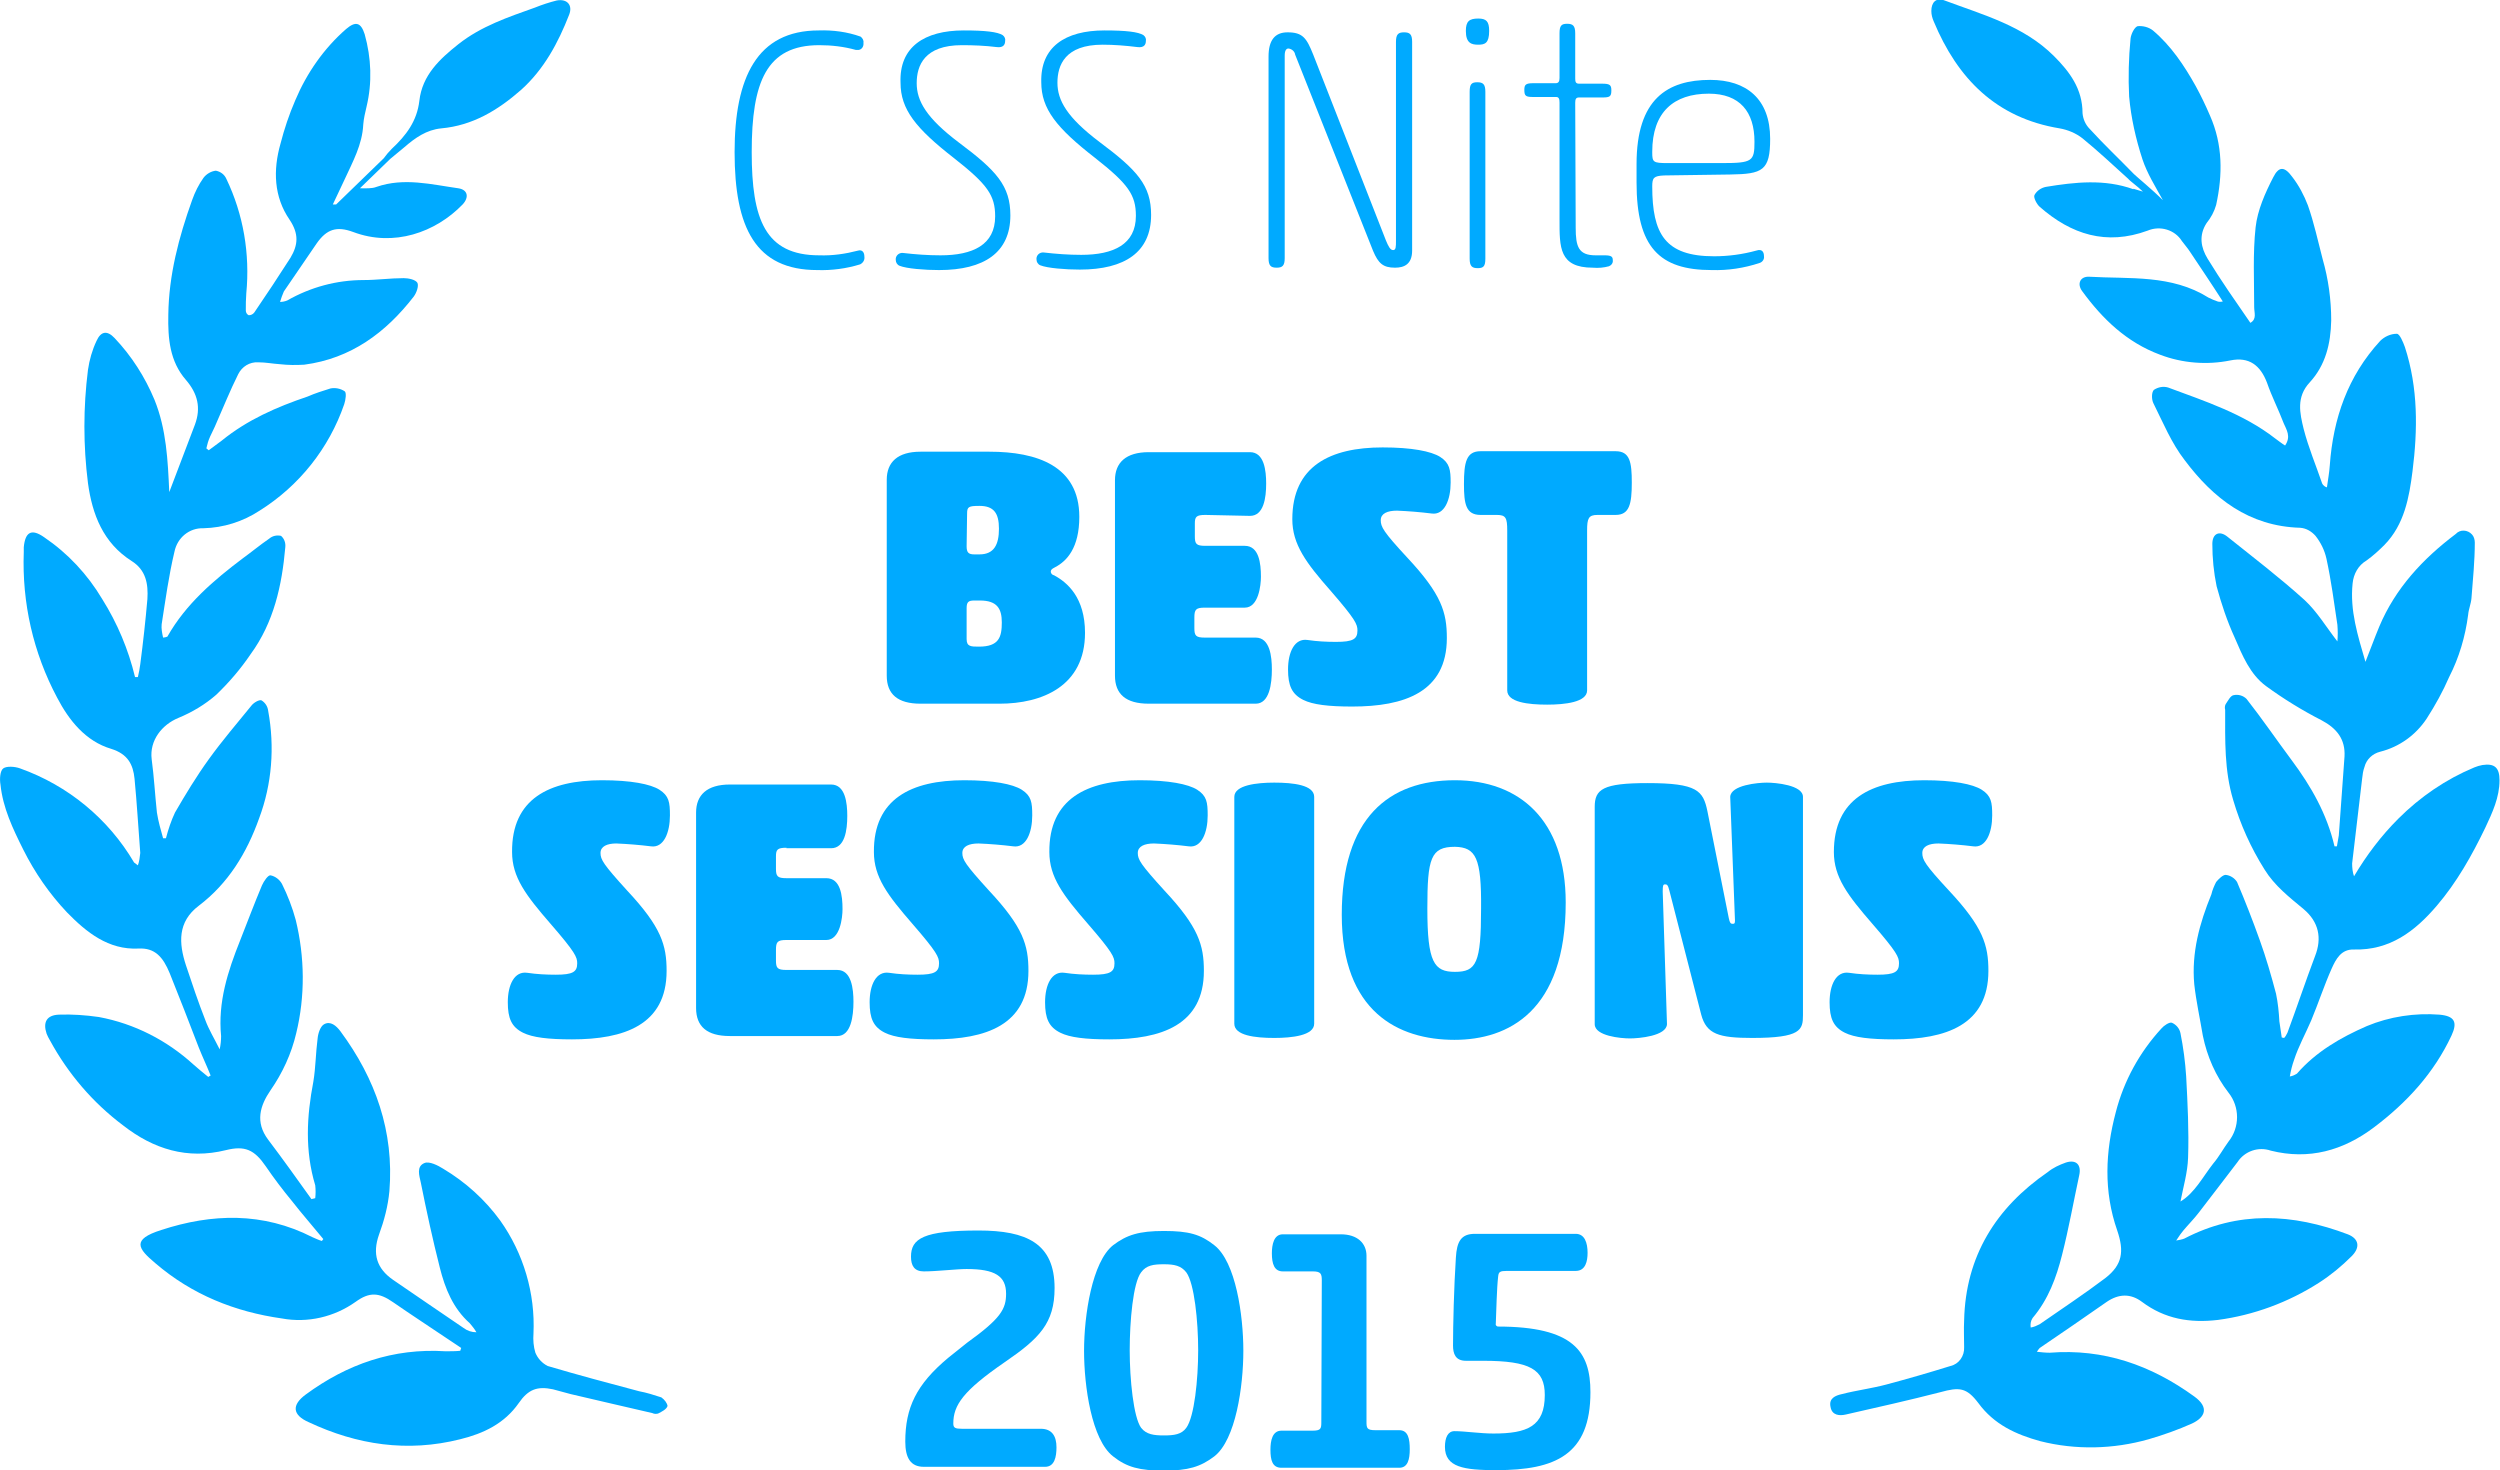
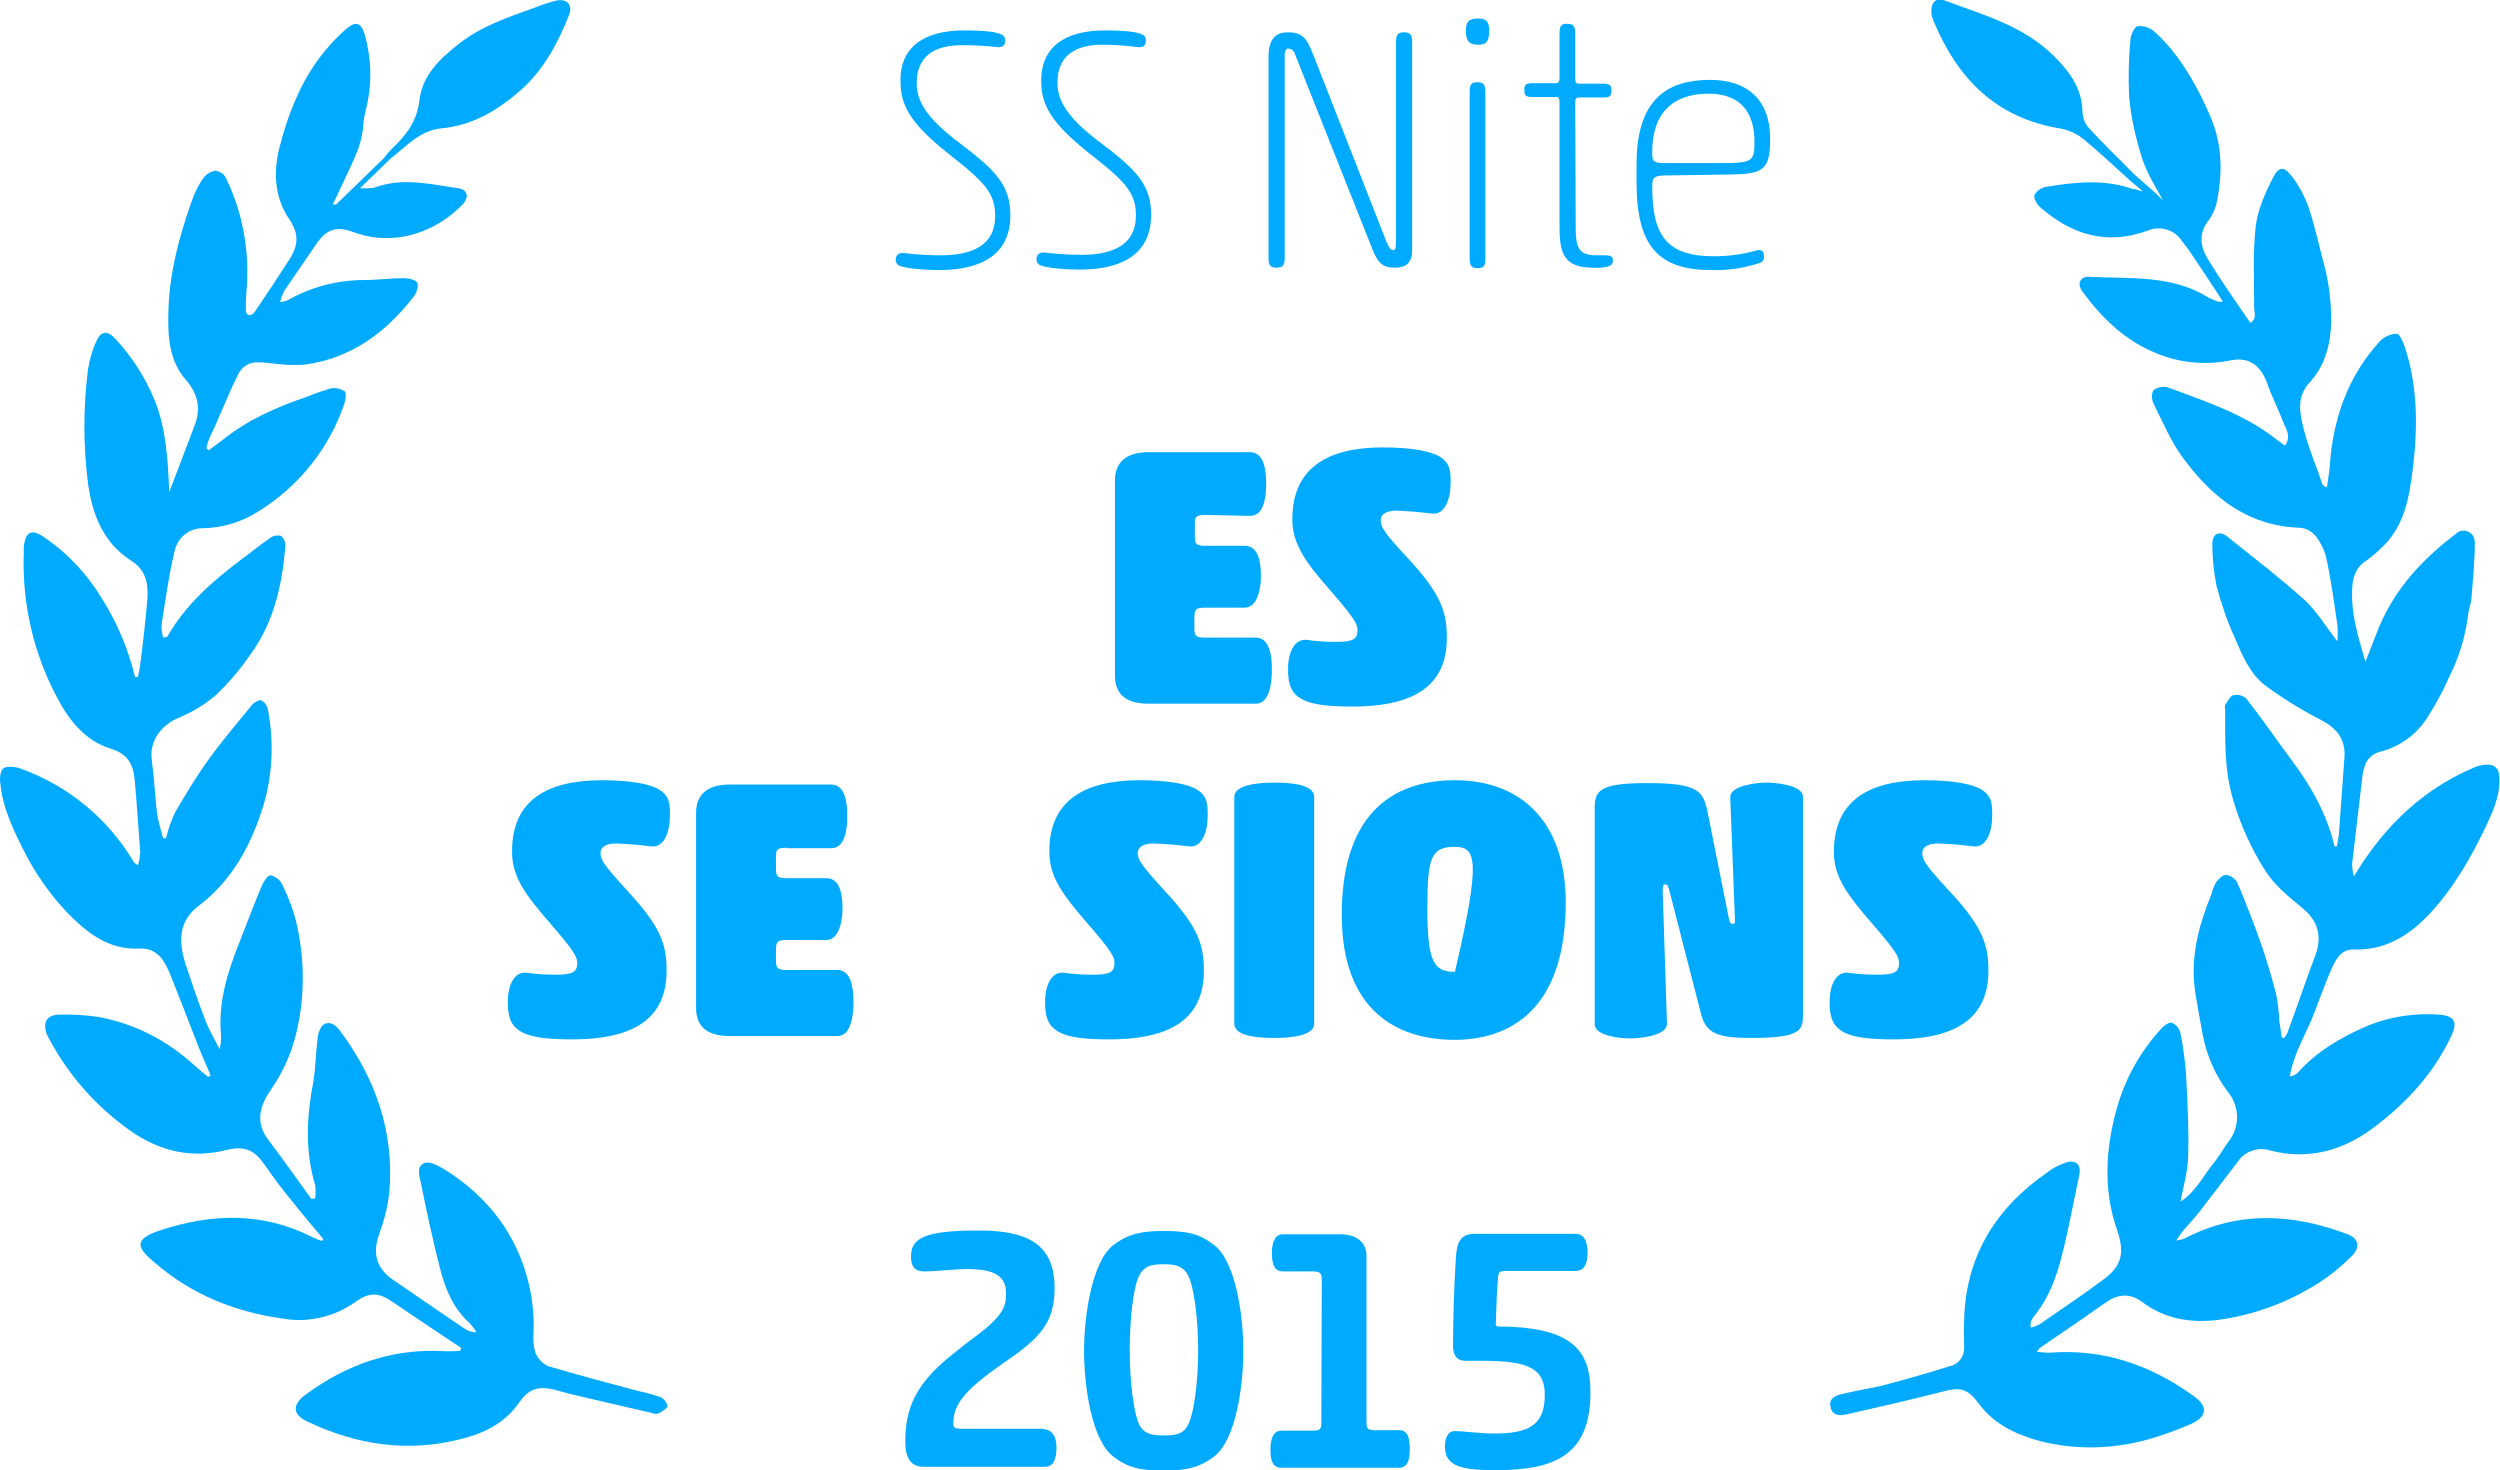
<svg xmlns="http://www.w3.org/2000/svg" version="1.1" id="レイヤー_1" x="0px" y="0px" viewBox="0 0 525.8 309.2" style="enable-background:new 0 0 525.8 309.2;" xml:space="preserve">
  <style type="text/css">
	.st0{fill:#00AAFF;}
</style>
  <title>CSSNiteBestSession2015-OGP</title>
  <path class="st0" d="M486.1,214.6c1.5-3.6,2.7-7.3,4.3-10.9c0.9-2,2-4.1,4.7-4c7.5,0.2,12.8-3.8,17.4-9.2  c4.2-4.9,7.4-10.6,10.2-16.4c1.5-3.2,3-6.4,3-10c0-2.6-1-3.6-3.6-3.2c-0.6,0.1-1.2,0.3-1.7,0.5c-6,2.5-11.4,6.2-16,10.8  c-3.6,3.6-6.7,7.7-9.3,12.1c-0.3-0.8-0.4-1.8-0.4-2.7c0.7-5.9,1.4-11.8,2.1-17.8c0.1-0.9,0.2-1.7,0.5-2.5c0.4-1.6,1.7-2.8,3.3-3.2  c4-1,7.5-3.5,9.8-7c1.8-2.8,3.4-5.7,4.7-8.7c2.1-4.1,3.4-8.5,4-13.1c0.1-1.2,0.6-2.3,0.7-3.5c0.3-3.9,0.7-7.8,0.7-11.7  c0-0.6-0.2-1.3-0.6-1.7c-0.9-1-2.5-1.1-3.4-0.1c-6.9,5.2-12.7,11.4-16.1,19.5c-1,2.4-1.9,4.9-2.9,7.4c-1.6-5.5-3.3-10.8-2.7-16.5  c0.2-2,1.2-3.8,2.9-4.8c1.4-1,2.6-2.1,3.8-3.3c4.2-4.3,5.2-10,5.9-15.5c1.1-8.7,1.2-17.5-1.6-26.1c-0.4-1.1-1.1-2.8-1.7-2.8  c-1.3,0-2.6,0.6-3.5,1.5c-6.8,7.4-9.9,16.3-10.6,26.2c-0.1,1.5-0.4,3.1-0.6,4.6c-0.4-0.1-0.8-0.4-1-0.8c-1.3-3.8-2.9-7.6-3.9-11.5  c-0.8-3.3-1.6-6.7,1.3-9.8c3.3-3.6,4.4-8.1,4.5-13c0-4.4-0.6-8.7-1.8-12.9c-1-3.8-1.8-7.6-3.1-11.3c-0.8-2.1-1.9-4.2-3.3-6  c-1.6-2.2-2.8-2.3-4,0.1c-1.7,3.3-3.3,6.9-3.7,10.5c-0.6,5.5-0.3,11.2-0.3,16.8c0,1.2,0.6,2.5-0.8,3.3c-3.1-4.5-6.2-8.9-9-13.5  c-1.4-2.3-1.9-4.9-0.2-7.5c0.9-1.1,1.6-2.4,2-3.8c1.4-6.4,1.4-12.7-1.3-18.8c-0.9-2.1-1.9-4.2-3-6.2c-2.4-4.3-5.2-8.5-9-11.7  c-0.9-0.7-2.1-1-3.2-0.9c-0.7,0.2-1.4,1.7-1.5,2.6c-0.4,4.1-0.5,8.2-0.3,12.2c0.4,4.5,1.4,8.9,2.8,13.2c1,3,2.7,5.7,4.3,8.6  c-2.3-2.3-5.5-4.9-6.1-5.5c-3.1-3.2-6.3-6.2-9.3-9.5c-0.9-0.9-1.4-2.1-1.5-3.3c0-5.1-2.7-8.7-6-12c-6.4-6.4-15-8.7-23-11.7  c-1.8-0.7-2.8,0.4-2.8,2.2c0,0.8,0.2,1.5,0.5,2.2c5,12,13.1,20.3,26.5,22.5c1.7,0.3,3.4,1,4.8,2.1c3.3,2.7,6.4,5.6,9.6,8.5  c0.4,0.5,2,1.6,3.1,2.7l-2-0.6l0,0.1c-6.1-2.2-12.3-1.5-18.4-0.5c-1,0.2-1.9,0.8-2.4,1.7c-0.3,0.5,0.5,2,1.1,2.5  c6.6,5.8,14,8.2,22.7,5c2.6-1.1,5.7-0.2,7.2,2.2c0.6,0.8,1.3,1.6,1.8,2.4c2.2,3.3,4.5,6.7,6.8,10.3c-0.4,0.1-0.8,0.1-1.1,0  c-0.6-0.2-1.3-0.5-1.9-0.8c-7.8-4.9-16.6-3.9-25.1-4.4c-1.9-0.1-2.6,1.5-1.5,3c4.3,5.9,9.4,10.8,16.4,13.4c4.7,1.8,9.9,2.2,14.8,1.2  c3.9-0.8,6.3,1,7.7,4.7c1,2.9,2.4,5.6,3.5,8.5c0.6,1.4,1.6,2.8,0.3,4.7c-0.8-0.5-1.4-1-2.1-1.5c-6.7-5.2-14.7-7.8-22.5-10.7  c-1-0.3-2.1-0.1-3,0.5c-0.5,0.5-0.5,2-0.1,2.8c2,4,3.8,8.4,6.6,12c6,8,13.5,13.9,24.3,14.2c1.3,0.1,2.4,0.8,3.2,1.7  c1.1,1.4,1.9,3,2.3,4.8c1,4.6,1.6,9.2,2.3,13.9c0.1,1.2,0.1,2.4,0,3.5c-2.4-3.1-4.3-6.3-6.9-8.7c-5.2-4.7-10.7-8.9-16.2-13.3  c-1.7-1.4-3.2-0.7-3.2,1.5c0,3,0.3,6,0.9,8.9c1,3.7,2.2,7.3,3.8,10.8c1.6,3.7,3.2,7.7,6.6,10.2c3.7,2.7,7.6,5.1,11.7,7.2  c3.2,1.7,5,4,4.8,7.6c-0.4,5.5-0.8,11.1-1.2,16.6c-0.1,0.8-0.3,1.5-0.4,2.3h-0.5c-1.6-6.8-4.9-12.6-9-18.1  c-3.2-4.3-6.2-8.7-9.5-12.9c-0.7-0.7-1.7-1-2.7-0.8c-0.7,0.1-1.2,1.2-1.7,1.9c-0.2,0.4-0.2,0.8-0.1,1.2c0,6.4-0.2,12.7,1.7,19  c1.5,5.1,3.7,10,6.6,14.6c2.1,3.4,5.2,5.8,8.2,8.3c3.2,2.7,3.9,6.1,2.4,9.9c-2,5.3-3.8,10.7-5.8,16.1c-0.2,0.4-0.4,0.8-0.7,1.1  l-0.5-0.1c-0.2-1.1-0.3-2.3-0.5-3.4c-0.1-1.9-0.3-3.9-0.7-5.8c-1-3.8-2.1-7.6-3.4-11.2c-1.5-4.2-3.1-8.3-4.8-12.3  c-0.5-0.8-1.4-1.4-2.4-1.5c-0.6,0-1.5,0.9-2,1.5c-0.4,0.8-0.8,1.7-1,2.6c-2.5,6.1-4.2,12.3-3.6,18.9c0.4,3.6,1.2,7.2,1.8,10.8  c0.9,4.4,2.7,8.5,5.4,12c2.4,3,2.4,7.3,0,10.3c-1.1,1.5-2,3.2-3.2,4.6c-2.2,2.8-3.9,6.2-6.9,8c0.6-3.1,1.5-6.1,1.6-9.2  c0.2-5.7-0.1-11.4-0.4-17.1c-0.2-3.1-0.6-6.1-1.2-9.1c-0.2-1-0.9-1.8-1.8-2.2c-0.5-0.2-1.7,0.6-2.2,1.2c-4.6,5-7.9,11-9.6,17.6  c-2.2,8.3-2.6,16.6,0.3,24.9c1.5,4.4,1.1,7.2-2.5,10c-4.5,3.4-9.2,6.5-13.8,9.7c-0.6,0.3-1.2,0.6-1.9,0.7c-0.1-0.7,0-1.4,0.4-2  c3.3-3.9,5-8.5,6.2-13.3c1.4-5.5,2.4-11.1,3.6-16.7c0.5-2.2-0.6-3.4-2.8-2.7c-1.4,0.5-2.7,1.1-3.8,2c-10.9,7.5-17.3,17.7-17.6,31.2  c-0.1,1.9,0,3.8,0,5.6c0.1,1.9-1.1,3.6-2.9,4c-4.5,1.4-9,2.7-13.5,3.9c-3,0.8-6.2,1.2-9.3,2c-1.4,0.3-2.8,0.9-2.4,2.7  c0.3,1.8,1.9,1.9,3.2,1.6c6.6-1.5,13.3-3,19.9-4.7c4-1.1,5.5-1,8,2.3c3.3,4.5,7.9,6.6,13,8c7.5,1.9,15.4,1.7,22.8-0.4  c3.1-0.9,6.2-2,9.1-3.3c2.8-1.3,3.7-3.4,0.5-5.7c-9.1-6.6-19.1-10.1-30.4-9.2c-0.9,0-1.8-0.1-2.7-0.2c0.2-0.3,0.4-0.6,0.6-0.8  c4.7-3.2,9.4-6.4,14.1-9.7c2.5-1.7,5-1.8,7.4,0c4.8,3.6,10.1,4.5,16,3.8c7.5-1,14.8-3.7,21.2-7.8c2.5-1.6,4.8-3.5,6.9-5.6  c1.9-1.9,1.5-3.7-0.8-4.6c-11.6-4.4-23.1-5-34.4,0.9c-0.5,0.2-1.1,0.3-1.7,0.4c0.7-1.1,1.1-1.6,1.5-2.1c1-1.2,2.2-2.4,3.2-3.7  c2.8-3.6,5.5-7.2,8.2-10.7c1.5-2.3,4.4-3.3,7-2.4c8,2,15.2,0,21.7-4.9c6.9-5.2,12.6-11.4,16.3-19.3c1.3-2.8,0.7-4.1-2.5-4.4  c-5.2-0.4-10.5,0.4-15.3,2.4c-5.5,2.4-10.7,5.4-14.7,10c-0.5,0.3-0.9,0.5-1.5,0.6c0.2-1.2,0.5-2.4,0.9-3.5  C483.4,220.1,484.9,217.4,486.1,214.6z" />
-   <path class="st0" d="M193.6,148c-4.8,0-7.1-2-7.1-5.9v-41.2c0-3.7,2.3-5.9,7.1-5.9h14.5c10,0,18.9,3,18.9,13.7  c0,6.5-2.6,9.3-5.1,10.6c-0.8,0.4-0.9,0.6-0.9,1c0.1,0.4,0.3,0.6,0.7,0.7c2.8,1.5,6.5,4.7,6.5,12.1c0,11.2-9,14.9-18,14.9L193.6,148  L193.6,148z M203.3,114.9c0,1.3,0.4,1.7,1.6,1.7h1.1c3.1,0,4.1-2.1,4.1-5.4s-1.1-4.8-4.1-4.8c-2.3,0-2.6,0.2-2.6,1.6L203.3,114.9  L203.3,114.9z M203.3,134.4c0,1.6,0.9,1.6,2.6,1.6c4.2,0,4.8-2,4.8-5.1c0-2.9-1-4.6-4.6-4.6h-1.2c-1.2,0-1.6,0.3-1.6,1.6  L203.3,134.4L203.3,134.4z" />
  <path class="st0" d="M253.5,108.3c-1.9,0-2.2,0.4-2.2,1.8v2.7c0,1.6,0.3,2,2.2,2h8.3c3,0,3.4,3.7,3.4,6.5c0,1.8-0.5,6.5-3.4,6.5  h-8.4c-1.9,0-2.2,0.4-2.2,2.1v2.2c0,1.6,0.3,2,2.2,2h10.7c3,0,3.4,4,3.4,6.7c0,3-0.5,7.2-3.4,7.2h-22.5c-4.8,0-7.1-2-7.1-5.9v-41.1  c0-3.7,2.3-5.9,7.1-5.9h21.3c3,0,3.4,3.9,3.4,6.6c0,3-0.5,6.8-3.4,6.8L253.5,108.3L253.5,108.3z" />
  <path class="st0" d="M290.8,94.1c6.1,0,10.2,0.8,12.1,2c2,1.3,2.2,2.7,2.2,5.4c0,3.6-1.3,6.9-4,6.5c-2.4-0.3-4.9-0.5-7.3-0.6  c-2,0-3.4,0.6-3.4,2s0.5,2.4,5.6,7.9c7.2,7.7,8.3,11.5,8.3,16.9c0,11.4-9,14.4-19.9,14.4c-5,0-8.3-0.4-10.3-1.4  c-2.4-1.2-3.2-3-3.2-6.4c0-3.7,1.4-6.6,4.1-6.2c2,0.3,4,0.4,6,0.4c3.6,0,4.5-0.6,4.5-2.4c0-1.3-0.4-2.3-5.6-8.3  c-5.2-5.9-8.1-9.8-8.1-15.1C271.8,98,279.8,94.1,290.8,94.1z" />
-   <path class="st0" d="M307.9,101.8c0-4.6,0.5-6.9,3.5-6.9h28.4c3,0,3.4,2.3,3.4,6.6c0,4.5-0.5,6.8-3.4,6.8h-3.8  c-1.9,0-2.2,0.7-2.2,3.3v33.6c0,2.5-4.7,3-8.4,3c-4,0-8.4-0.5-8.4-3v-33.6c0-2.7-0.3-3.3-2.2-3.3h-3.4  C308.3,108.3,307.9,106,307.9,101.8z" />
  <path class="st0" d="M126.6,164.1c6.1,0,10.2,0.8,12.1,2c2,1.3,2.2,2.6,2.2,5.4c0,3.6-1.3,6.9-4,6.5c-2.4-0.3-4.9-0.5-7.3-0.6  c-1.9,0-3.3,0.6-3.3,2s0.6,2.4,5.6,7.9c7.2,7.7,8.3,11.5,8.3,16.9c0,11.4-9,14.4-19.9,14.4c-5,0-8.3-0.4-10.3-1.4  c-2.4-1.2-3.2-3-3.2-6.4c0-3.7,1.4-6.6,4.1-6.2c2,0.3,4,0.4,6,0.4c3.6,0,4.5-0.6,4.5-2.4c0-1.3-0.4-2.3-5.6-8.3s-8.1-9.8-8.1-15.1  C107.6,168,115.5,164.1,126.6,164.1z" />
  <path class="st0" d="M165.4,178.3c-1.9,0-2.2,0.4-2.2,1.8v2.6c0,1.6,0.3,2,2.2,2h8.4c3,0,3.4,3.7,3.4,6.5c0,1.8-0.5,6.5-3.4,6.5  h-8.4c-1.9,0-2.2,0.4-2.2,2.1v2.2c0,1.6,0.3,2,2.2,2h10.7c3,0,3.4,4,3.4,6.7c0,3-0.5,7.2-3.4,7.2h-22.6c-4.8,0-7.1-2-7.1-5.9v-41.1  c0-3.7,2.3-5.9,7.1-5.9h21.3c3,0,3.4,3.9,3.4,6.6c0,3-0.5,6.8-3.4,6.8H165.4L165.4,178.3z" />
-   <path class="st0" d="M202.8,164.1c6.1,0,10.2,0.8,12.1,2c2,1.3,2.2,2.6,2.2,5.4c0,3.6-1.3,6.9-4,6.5c-2.4-0.3-4.9-0.5-7.3-0.6  c-2,0-3.4,0.6-3.4,2s0.6,2.4,5.6,7.9c7.2,7.7,8.3,11.5,8.3,16.9c0,11.4-9,14.4-19.9,14.4c-5,0-8.3-0.4-10.3-1.4  c-2.4-1.2-3.2-3-3.2-6.4c0-3.7,1.4-6.6,4.1-6.2c2,0.3,4,0.4,6,0.4c3.6,0,4.5-0.6,4.5-2.4c0-1.3-0.4-2.3-5.6-8.3s-8.1-9.8-8.1-15.1  C183.7,168,191.7,164.1,202.8,164.1z" />
  <path class="st0" d="M239.7,164.1c6.1,0,10.2,0.8,12.1,2c2,1.3,2.2,2.6,2.2,5.4c0,3.6-1.3,6.9-4,6.5c-2.4-0.3-4.9-0.5-7.3-0.6  c-2,0-3.4,0.6-3.4,2s0.6,2.4,5.6,7.9c7.2,7.7,8.3,11.5,8.3,16.9c0,11.4-9,14.4-19.9,14.4c-5,0-8.3-0.4-10.3-1.4  c-2.4-1.2-3.2-3-3.2-6.4c0-3.7,1.4-6.6,4.1-6.2c2,0.3,4,0.4,6,0.4c3.6,0,4.5-0.6,4.5-2.4c0-1.3-0.4-2.3-5.6-8.3s-8.1-9.8-8.1-15.1  C220.6,168,228.6,164.1,239.7,164.1z" />
  <path class="st0" d="M276.4,215.3c0,2.5-4.7,3-8.4,3c-4,0-8.4-0.5-8.4-3v-47.7c0-2.5,4.8-3,8.4-3c4,0,8.4,0.5,8.4,3V215.3  L276.4,215.3z" />
-   <path class="st0" d="M306,164.1c13.6,0,23.3,8.4,23.3,25.7c0,22.9-12.1,28.9-23.4,28.9c-11.8,0-23.7-5.9-23.7-26.3  S292.1,164.1,306,164.1z M306,178.1c-5.1,0-5.8,2.4-5.8,13c0,11.3,1.4,13.3,5.8,13.3c4.5,0,5.5-1.8,5.5-13.3  C311.6,180.4,310.4,178.2,306,178.1L306,178.1z" />
+   <path class="st0" d="M306,164.1c13.6,0,23.3,8.4,23.3,25.7c0,22.9-12.1,28.9-23.4,28.9c-11.8,0-23.7-5.9-23.7-26.3  S292.1,164.1,306,164.1z M306,178.1c-5.1,0-5.8,2.4-5.8,13c0,11.3,1.4,13.3,5.8,13.3C311.6,180.4,310.4,178.2,306,178.1L306,178.1z" />
  <path class="st0" d="M363.6,193.1c0.2,1,0.4,1.2,0.8,1.2s0.5-0.1,0.5-0.7l-1-26c0.1-2.5,5.9-3,7.7-3s7.6,0.5,7.6,3v45.9  c0,3.1-0.4,4.8-10.7,4.8c-7,0-9.6-0.8-10.7-4.9l-6.7-26.1c-0.3-1.2-0.5-1.3-0.9-1.3s-0.5,0.2-0.5,1.5l0.9,27.9c-0.1,2.5-5.9,3-7.8,3  s-7.4-0.5-7.4-3v-45.7c0-3.7,1.7-5,11.1-5c10.5,0,11.7,1.6,12.6,5.9L363.6,193.1z" />
  <path class="st0" d="M404.7,164.1c6.1,0,10.2,0.8,12.1,2c2,1.3,2.2,2.6,2.2,5.4c0,3.6-1.3,6.9-4,6.5c-2.4-0.3-4.9-0.5-7.3-0.6  c-2,0-3.4,0.6-3.4,2s0.5,2.4,5.6,7.9c7.2,7.7,8.3,11.5,8.3,16.9c0,11.4-9,14.4-19.9,14.4c-5,0-8.3-0.4-10.3-1.4  c-2.4-1.2-3.2-3-3.2-6.4c0-3.7,1.4-6.6,4.1-6.2c2,0.3,4,0.4,6,0.4c3.6,0,4.5-0.6,4.5-2.4c0-1.3-0.4-2.3-5.6-8.3s-8.1-9.8-8.1-15.1  C385.7,168,393.6,164.1,404.7,164.1z" />
  <path class="st0" d="M199.4,285.6l4-3.2c7.1-5.1,8.2-7.1,8.2-10.3c0-3.7-2.3-5.2-8.3-5.2c-2.1,0-6.3,0.5-9,0.5c-2,0-2.7-1.2-2.7-3.1  c0-3.8,2.6-5.5,14.2-5.5c10.1,0,16,2.7,16,12.1c0,7.4-3.2,10.6-10.5,15.6c-8.7,6-10.8,9-10.8,12.9c0,0.9,0.4,1.1,1.8,1.1h16.6  c2.4,0,3.3,1.6,3.3,3.9c0,2-0.4,4.1-2.4,4.1h-25.5c-2.8,0-3.9-1.9-3.9-5.3C190.4,296.1,192.7,291.2,199.4,285.6z" />
  <path class="st0" d="M255.4,306.3c-2.9,2.2-5.5,3-10.6,3s-7.8-0.7-10.7-3c-4.5-3.5-6.1-14.7-6.1-22.2s1.7-18.7,6.1-22.2  c2.9-2.2,5.5-3,10.7-3s7.7,0.7,10.6,3c4.5,3.5,6.1,14.7,6.1,22.2S259.9,302.8,255.4,306.3z M240,300.3c1.1,1.4,2.7,1.6,4.8,1.6  s3.7-0.2,4.7-1.6c1.7-2.3,2.5-10.2,2.5-16.3s-0.8-14.1-2.5-16.4c-1.1-1.4-2.5-1.7-4.7-1.7s-3.7,0.2-4.8,1.7  c-1.7,2.2-2.4,10.3-2.4,16.4S238.4,298.1,240,300.3L240,300.3z" />
  <path class="st0" d="M278,269.3c0-1.4-0.2-1.9-1.9-1.9h-6.3c-1.8,0-2.3-1.6-2.3-3.8c0-1.8,0.4-4,2.3-4H282c3.5,0,5.4,1.9,5.4,4.5  v34.9c0,1.4,0.1,1.8,1.9,1.8h5c1.9,0,2.2,1.9,2.2,4s-0.4,3.9-2.2,3.9h-24.8c-1.9,0-2.3-1.6-2.3-3.8c0-1.9,0.4-4,2.3-4h6.5  c1.8,0,1.9-0.4,1.9-1.8L278,269.3L278,269.3z" />
  <path class="st0" d="M315,279c16,0,19.5,5.3,19.5,13.8c0,13.2-7.4,16.4-19.8,16.4c-6.8,0-10.8-0.6-10.8-4.9c0-1.9,0.6-3.3,2-3.3  c2.2,0,5.4,0.5,8.2,0.5c7.1,0,10.8-1.5,10.8-8.1c0-5.4-3.1-7.2-13-7.2h-3.6c-2.2,0-2.7-1.5-2.7-3.2c0-4.2,0.2-12.4,0.6-18.5  c0.2-3.4,1.1-5,4-5h21.2c1.9,0,2.5,1.9,2.5,4c0,1.7-0.4,3.8-2.5,3.8h-14.5c-1.4,0-1.7,0.2-1.8,1.1c-0.3,2.5-0.4,7.5-0.5,9.9  C314.5,278.7,314.7,278.9,315,279z" />
-   <path class="st0" d="M172.3,53.7c2.8,0.1,5.5-0.3,8.2-1c0.7-0.2,1.3,0.2,1.3,1.3c0.1,0.7-0.3,1.3-0.9,1.6c-2.9,0.9-6,1.3-9,1.2  c-13,0-17.4-8.9-17.4-24.8c0-15.7,4.7-25.6,17.7-25.6c3-0.1,6,0.3,8.8,1.3c0.4,0.3,0.7,0.8,0.6,1.3c0.1,0.7-0.3,1.4-1,1.5  c-0.2,0-0.4,0-0.6,0c-2.5-0.7-5.1-1-7.7-1c-11.1,0-14.2,7.7-14.2,22.5C158.1,46.1,160.9,53.7,172.3,53.7z" />
  <path class="st0" d="M202.7,6.4c4.5,0,7.1,0.3,8.2,1c0.4,0.3,0.6,0.8,0.5,1.2c0,0.7-0.3,1.5-1.8,1.3c-2.4-0.3-4.9-0.4-7.3-0.4  c-7.9,0-9.5,4.3-9.5,8s2,7.3,8.9,12.5c7.9,5.9,10.8,9.1,10.8,15.3c0,7.8-5.5,11.5-15,11.5c-3,0-6.8-0.3-8.3-0.9  c-0.5-0.2-0.8-0.7-0.8-1.2c-0.1-0.7,0.4-1.4,1.2-1.5c0.1,0,0.2,0,0.3,0c2.6,0.3,5.2,0.5,7.9,0.5c6.8,0,11.5-2.2,11.5-8.2  c0-4.4-1.6-6.7-8.6-12.2c-8.1-6.3-11.3-10.3-11.3-15.9C189.1,9.9,194.4,6.4,202.7,6.4z" />
  <path class="st0" d="M232.3,6.4c4.5,0,7.1,0.3,8.2,1c0.4,0.3,0.6,0.8,0.5,1.2c0,0.7-0.3,1.5-1.8,1.3c-2.4-0.3-4.9-0.5-7.3-0.5  c-7.9,0-9.5,4.3-9.5,8s2,7.3,8.9,12.5c7.9,5.9,10.8,9.1,10.8,15.3c0,7.8-5.5,11.5-15,11.5c-3,0-6.8-0.3-8.3-0.9  c-0.5-0.2-0.8-0.7-0.8-1.2c-0.1-0.7,0.4-1.4,1.2-1.5c0.1,0,0.2,0,0.3,0c2.6,0.3,5.2,0.5,7.9,0.5c6.8,0,11.5-2.2,11.5-8.2  c0-4.4-1.6-6.7-8.6-12.2c-8.1-6.3-11.3-10.3-11.3-15.9C218.8,9.9,224,6.4,232.3,6.4z" />
  <path class="st0" d="M297,52.7c0,2.9-1.7,3.6-3.6,3.6c-2.5,0-3.5-0.9-4.6-3.5l-16.4-41.3c-0.1-0.7-0.7-1.2-1.4-1.3  c-0.4,0-0.8,0.3-0.8,1.5v42.6c0,1.6-0.5,2-1.7,2s-1.7-0.4-1.7-2V11.9c0-3.4,1.3-5.1,4-5.1c3.2,0,4,1.2,5.4,4.7l15.3,39.1  c0.5,1.2,0.9,2,1.5,2s0.6-0.7,0.6-2V8.8c0-1.6,0.5-2,1.7-2s1.7,0.4,1.7,2L297,52.7L297,52.7z" />
  <path class="st0" d="M310.9,3.9c1.7,0,2.3,0.6,2.3,2.6c0,2.6-0.9,2.9-2.3,2.9s-2.6-0.3-2.6-2.9C308.3,4.5,309,3.9,310.9,3.9z   M309.1,19.3c0-1.6,0.4-2,1.6-2s1.7,0.4,1.7,2v35.1c0,1.6-0.4,2-1.6,2s-1.7-0.4-1.7-2V19.3z" />
  <path class="st0" d="M331.4,47.9c0,4,0.6,5.8,4.2,5.8h1.9c1.4,0,1.7,0.3,1.7,1c0.1,0.6-0.3,1.1-0.8,1.3c-1.1,0.3-2.2,0.4-3.4,0.3  c-7.1,0-7-4.3-7-10.1V21.6c0-0.7-0.1-1.2-0.7-1.2h-4.8c-1.6,0-1.9-0.2-1.9-1.5c0-1.1,0.3-1.4,1.9-1.4h4.7c0.6,0,0.8-0.4,0.8-1.1V7  c0-1.6,0.4-2,1.6-2s1.7,0.4,1.7,2v9.5c0,0.7,0.1,1.1,0.8,1.1h4.9c1.6,0,1.9,0.3,1.9,1.4c0,1.3-0.3,1.5-1.9,1.5h-4.9  c-0.6,0-0.8,0.3-0.8,1.1L331.4,47.9L331.4,47.9z" />
  <path class="st0" d="M350,36.9c-2.2,0.1-2.5,0.5-2.5,2.3c0,10,2.7,14.7,13,14.7c3,0,6-0.4,8.9-1.2c1.2-0.4,1.6,0.3,1.6,1.2  c0.1,0.6-0.3,1.2-0.9,1.4c-3.3,1.1-6.7,1.6-10.1,1.5c-11,0-15.8-4.8-15.8-18.4v-3.9c0-13.7,6.5-17.7,15.5-17.7  c7.6,0,12.6,4,12.6,12.4c0,6.7-1.6,7.4-8.4,7.5L350,36.9z M347.5,32.1c0,2,0.2,2.2,3.2,2.2h11.5c6.4,0,6.8-0.4,6.8-4.5  c0-6.3-3.1-10.1-9.6-10.1c-7.4,0-11.9,3.9-11.9,12.2L347.5,32.1L347.5,32.1z" />
  <path class="st0" d="M139.1,293.9c-1.5-0.5-3.1-1-4.7-1.3c-6.4-1.7-12.8-3.4-19.2-5.3c-1.2-0.6-2.1-1.6-2.6-2.8  c-0.4-1.3-0.5-2.7-0.4-4c0.4-8.5-2.1-16.9-7-23.8c-3.2-4.4-7.3-8.1-12-10.9c-1.1-0.7-2.9-1.6-3.9-1.2c-1.8,0.7-1.1,2.7-0.8,4.1  c1.2,6,2.5,12,4,17.9c1.1,4.4,2.8,8.6,6.3,11.7c0.5,0.6,1,1.2,1.4,1.9c-1,0-1.9-0.3-2.7-0.9c-4.9-3.3-9.8-6.7-14.8-10.1  c-3.5-2.4-4.4-5.5-3-9.5c1.1-3,1.9-6,2.2-9.2c1-12.5-2.9-23.6-10.3-33.6c-0.9-1.2-2.1-2.2-3.4-1.5c-0.8,0.4-1.3,1.9-1.4,3  c-0.4,3-0.4,6.1-0.9,9.1c-1.4,7.3-1.8,14.5,0.4,21.8c0.1,0.9,0.1,1.8,0,2.7l-0.8,0.2c-3-4.2-6-8.4-9.1-12.5  c-2.8-3.7-1.7-7.2,0.5-10.4c2.5-3.6,4.4-7.7,5.4-12c1.9-7.8,1.8-16-0.1-23.8c-0.7-2.6-1.7-5.2-2.9-7.6c-0.5-0.9-1.4-1.6-2.4-1.8  c-0.5-0.1-1.4,1.2-1.8,2.1c-1.6,3.8-3.1,7.8-4.6,11.6c-2.6,6.5-4.7,13-4,20.1c0,0.9-0.1,1.9-0.3,2.8c-1.2-2.4-2.3-4.2-3-6.1  c-1.5-3.8-2.8-7.7-4.1-11.6c-1.5-4.6-1.8-9.1,2.7-12.5c6.2-4.7,10.1-11.1,12.7-18.4c2.7-7.2,3.3-15,1.9-22.6  c-0.1-0.9-0.6-1.7-1.4-2.2c-0.5-0.2-1.7,0.5-2.2,1.2c-3,3.7-6.1,7.3-8.9,11.2c-2.6,3.6-4.9,7.4-7.1,11.2c-0.8,1.7-1.4,3.5-1.9,5.4  h-0.6c-0.5-1.8-1-3.5-1.3-5.4c-0.4-3.7-0.6-7.5-1.1-11.2c-0.5-4,2.2-7.3,5.6-8.7c2.9-1.2,5.6-2.8,8-4.9c2.7-2.6,5.1-5.4,7.2-8.5  c4.9-6.7,6.6-14.5,7.3-22.5c0.1-0.9-0.2-1.8-0.9-2.4c-0.9-0.2-1.8,0-2.5,0.6c-1.9,1.3-3.7,2.8-5.5,4.1C45,122,39.1,127,35.2,133.9  c-0.3,0.1-0.6,0.2-0.9,0.2c-0.2-0.9-0.4-1.9-0.3-2.8c0.8-5.1,1.5-10.3,2.7-15.3c0.6-2.9,3.1-5,6.1-4.9c4.2-0.1,8.3-1.4,11.8-3.7  c8.3-5.2,14.6-13.1,17.8-22.4c0.3-0.9,0.5-2.4,0.1-2.7c-0.9-0.6-2-0.8-3-0.6c-1.6,0.5-3.2,1-4.8,1.7c-6.5,2.2-12.7,4.9-18.1,9.3  c-0.9,0.7-1.8,1.3-2.7,2l-0.5-0.4c0.2-0.9,0.4-1.6,0.8-2.5s0.9-1.8,1.3-2.8c1.5-3.4,2.9-6.9,4.6-10.3c0.8-1.6,2.4-2.6,4.2-2.5  c1.6,0,3,0.3,4.6,0.4c1.7,0.2,3.4,0.2,5.1,0.1c9.8-1.3,17.1-6.7,23-14.3c0.6-0.8,1.1-2.2,0.8-2.9c-0.4-0.7-1.9-1-2.9-1  c-2.8,0-5.6,0.4-8.4,0.4c-5.7,0-11.2,1.5-16.1,4.3c-0.5,0.2-1,0.3-1.5,0.3c0.2-0.7,0.5-1.5,0.8-2.2c2.3-3.4,4.6-6.7,6.9-10.1  c2.1-3,4.2-3.7,7.7-2.4c8.5,3.2,17.3,0.1,23-5.8c1.4-1.5,1.1-3.1-0.9-3.4c-5.7-0.8-11.4-2.3-17.2-0.3c-1,0.4-2.2,0.3-3.5,0.3  l6.4-6.2l0,0c1-0.8,1.9-1.6,2.9-2.4c2.3-2,4.7-3.7,7.8-4c6.6-0.6,11.9-3.8,16.8-8.1c4.8-4.3,7.8-9.9,10.1-15.8c0.8-2-0.4-3.4-2.6-3  c-1.6,0.4-3.1,0.9-4.6,1.5c-5.6,2-11.3,3.9-16.1,7.7c-3.9,3.1-7.6,6.5-8.2,11.9c-0.5,4.3-2.8,7.3-5.8,10.1c-0.6,0.6-1.2,1.3-1.7,2  l0,0l-10,9.7L70,43l2.5-5.3c1.7-3.7,3.7-7.3,3.9-11.5c0.1-1.3,0.4-2.5,0.7-3.8c1.2-5,1-10.2-0.4-15.2c-0.8-2.5-1.9-2.8-3.9-1.1  c-4.7,4.1-8.3,9.3-10.7,15c-1.3,3-2.3,6-3.1,9.1c-1.6,5.6-1.4,11.2,1.9,16c2,3,1.8,5.3,0.2,8c-2.5,3.9-5,7.7-7.6,11.5  c-0.3,0.4-0.7,0.6-1.2,0.6c-0.4-0.2-0.6-0.6-0.6-1c0-1.2,0-2.4,0.1-3.6c0.8-8.3-0.6-16.6-4.2-24.1c-0.4-0.9-1.2-1.5-2.2-1.7  c-1,0.1-2,0.7-2.6,1.5c-1,1.4-1.8,3-2.4,4.7c-2.8,7.8-4.9,15.8-5,24.1c-0.1,5,0.3,9.8,3.7,13.7c2.5,2.9,3.2,5.9,1.9,9.4l-5.4,14.2  c-0.3-6.7-0.6-13.2-3.1-19.4c-2-4.8-4.8-9.2-8.4-13c-1.6-1.7-2.9-1.4-3.8,0.6c-0.9,1.9-1.5,4-1.8,6.1c-1,7.9-1,15.9,0,23.8  c0.9,6.6,3.2,12.6,9.2,16.4c3,1.9,3.5,4.8,3.3,8c-0.4,4.6-0.9,9.1-1.5,13.7c-0.1,0.9-0.3,1.8-0.5,2.7h-0.6  c-1.4-5.8-3.7-11.3-6.9-16.4c-3.1-5.2-7.2-9.6-12.2-13c-2.7-1.9-4-1.1-4.3,2.1c0,0.3,0,0.7,0,1C4.6,126.8,7,137.3,12,146.7  c2.5,4.8,6,9.2,11.4,10.8c3.5,1.1,4.6,3.3,4.9,6.3c0.5,5.2,0.8,10.4,1.2,15.6c-0.1,0.9-0.2,1.8-0.5,2.6c-0.3-0.2-0.5-0.4-0.8-0.6  c-5.4-9.2-13.9-16.2-24-19.8c-1.1-0.4-2.8-0.5-3.5,0s-0.8,2.3-0.6,3.4c0.5,4.9,2.6,9.3,4.8,13.7c2.4,4.8,5.5,9.3,9.2,13.2  c4.1,4.2,8.7,7.9,15,7.6c3.5-0.2,5.2,1.8,6.6,5.2c2.1,5.2,4.1,10.4,6.1,15.6c0.8,2,1.7,3.9,2.5,5.9l-0.5,0.3  c-1.1-0.9-2.1-1.7-3.1-2.6c-5.6-5.1-12.4-8.6-19.9-10c-2.8-0.4-5.6-0.6-8.4-0.5c-2.6,0.1-3.4,1.6-2.6,4c0.2,0.5,0.4,0.9,0.7,1.4  c3.8,7,9,13.1,15.4,17.9c6.4,5,13.5,7.2,21.6,5.2c4-1,6-0.1,8.4,3.4c1.7,2.5,3.6,5,5.5,7.3c2.1,2.7,4.4,5.3,6.6,8l-0.3,0.4  c-0.7-0.2-1.3-0.5-2-0.8c-10.4-5.3-21.1-5-31.8-1.5c-6.3,2-4.9,3.9-1.2,7c7.7,6.6,16.7,10.2,26.6,11.6c5.4,1,11-0.3,15.5-3.5  c2.9-2.1,4.9-2,7.9,0.1c3.9,2.7,7.9,5.3,11.9,8l2.4,1.6l-0.2,0.6c-1,0.1-2.1,0.1-3.1,0.1c-11-0.7-20.7,2.7-29.4,9.1  c-3,2.2-2.8,4.3,0.6,5.8c10.2,4.8,20.8,6.4,31.9,3.6c4.9-1.2,9.3-3.3,12.3-7.6c2-2.9,3.9-3.6,7.2-2.9c1.2,0.3,2.5,0.7,3.7,1  c5.7,1.3,11.4,2.7,17.2,4c0.4,0.2,0.8,0.2,1.2,0.1c0.8-0.4,1.8-0.9,2-1.6C140.3,295.1,139.8,294.4,139.1,293.9z" />
</svg>